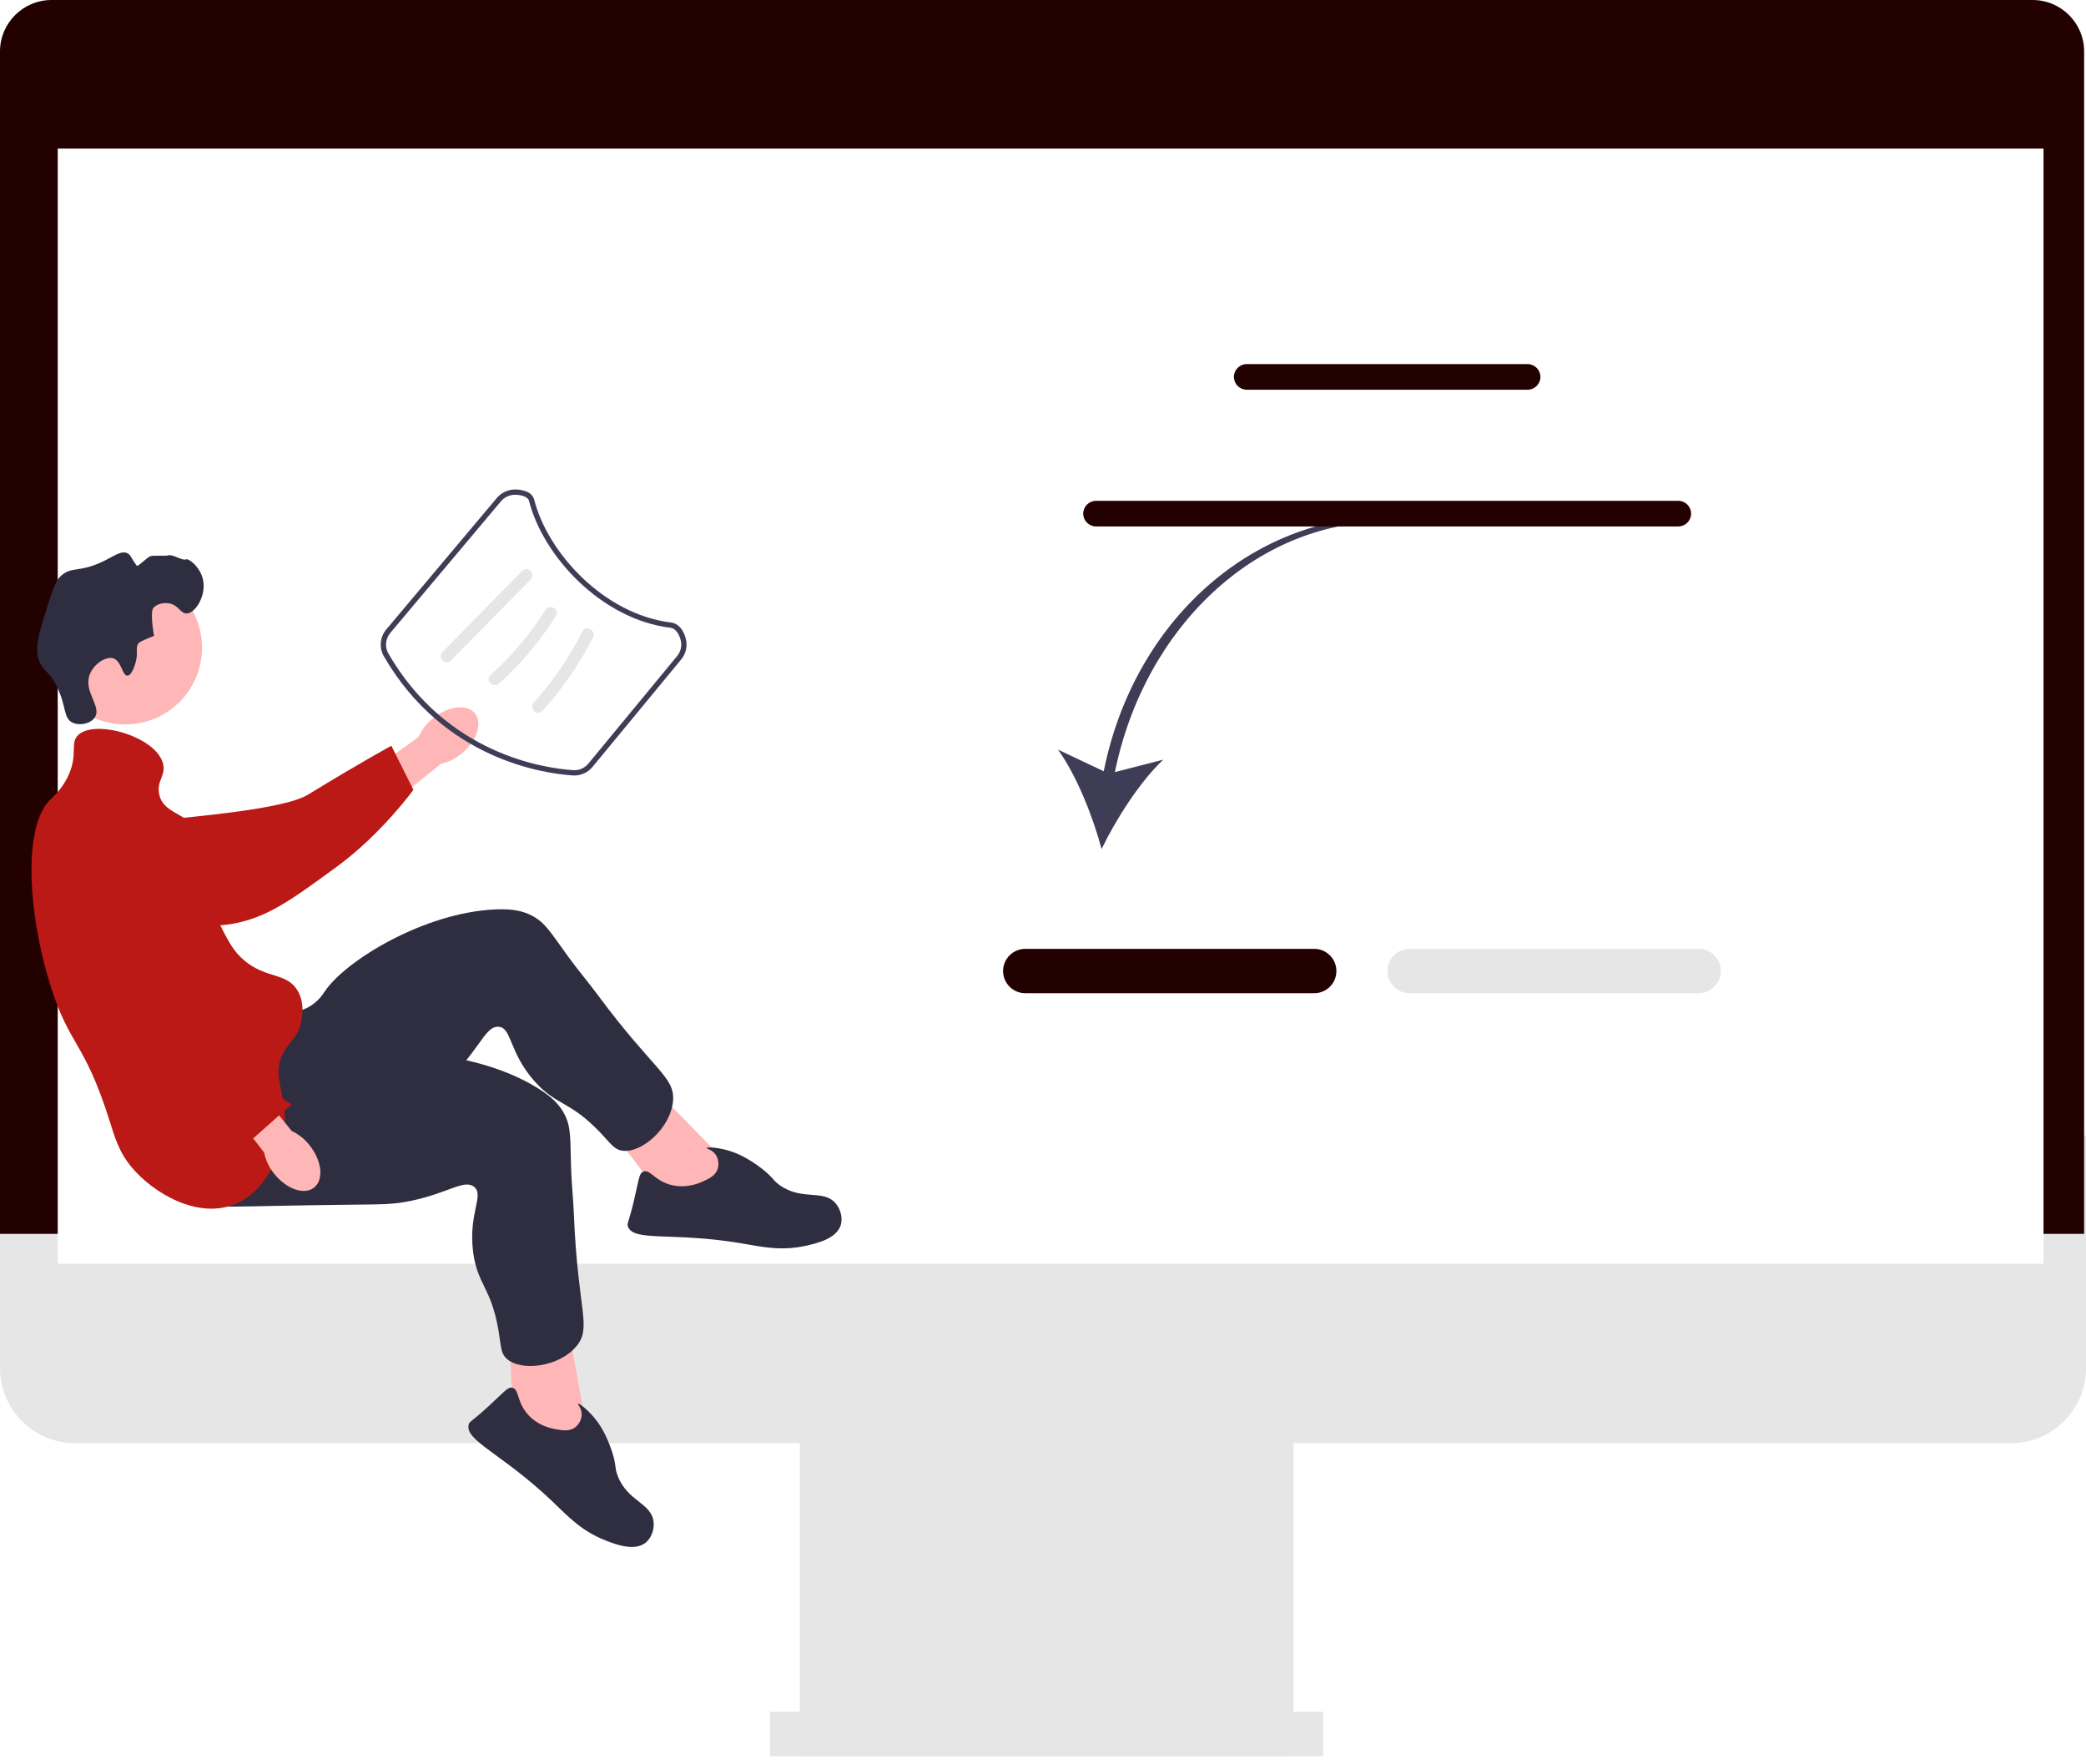
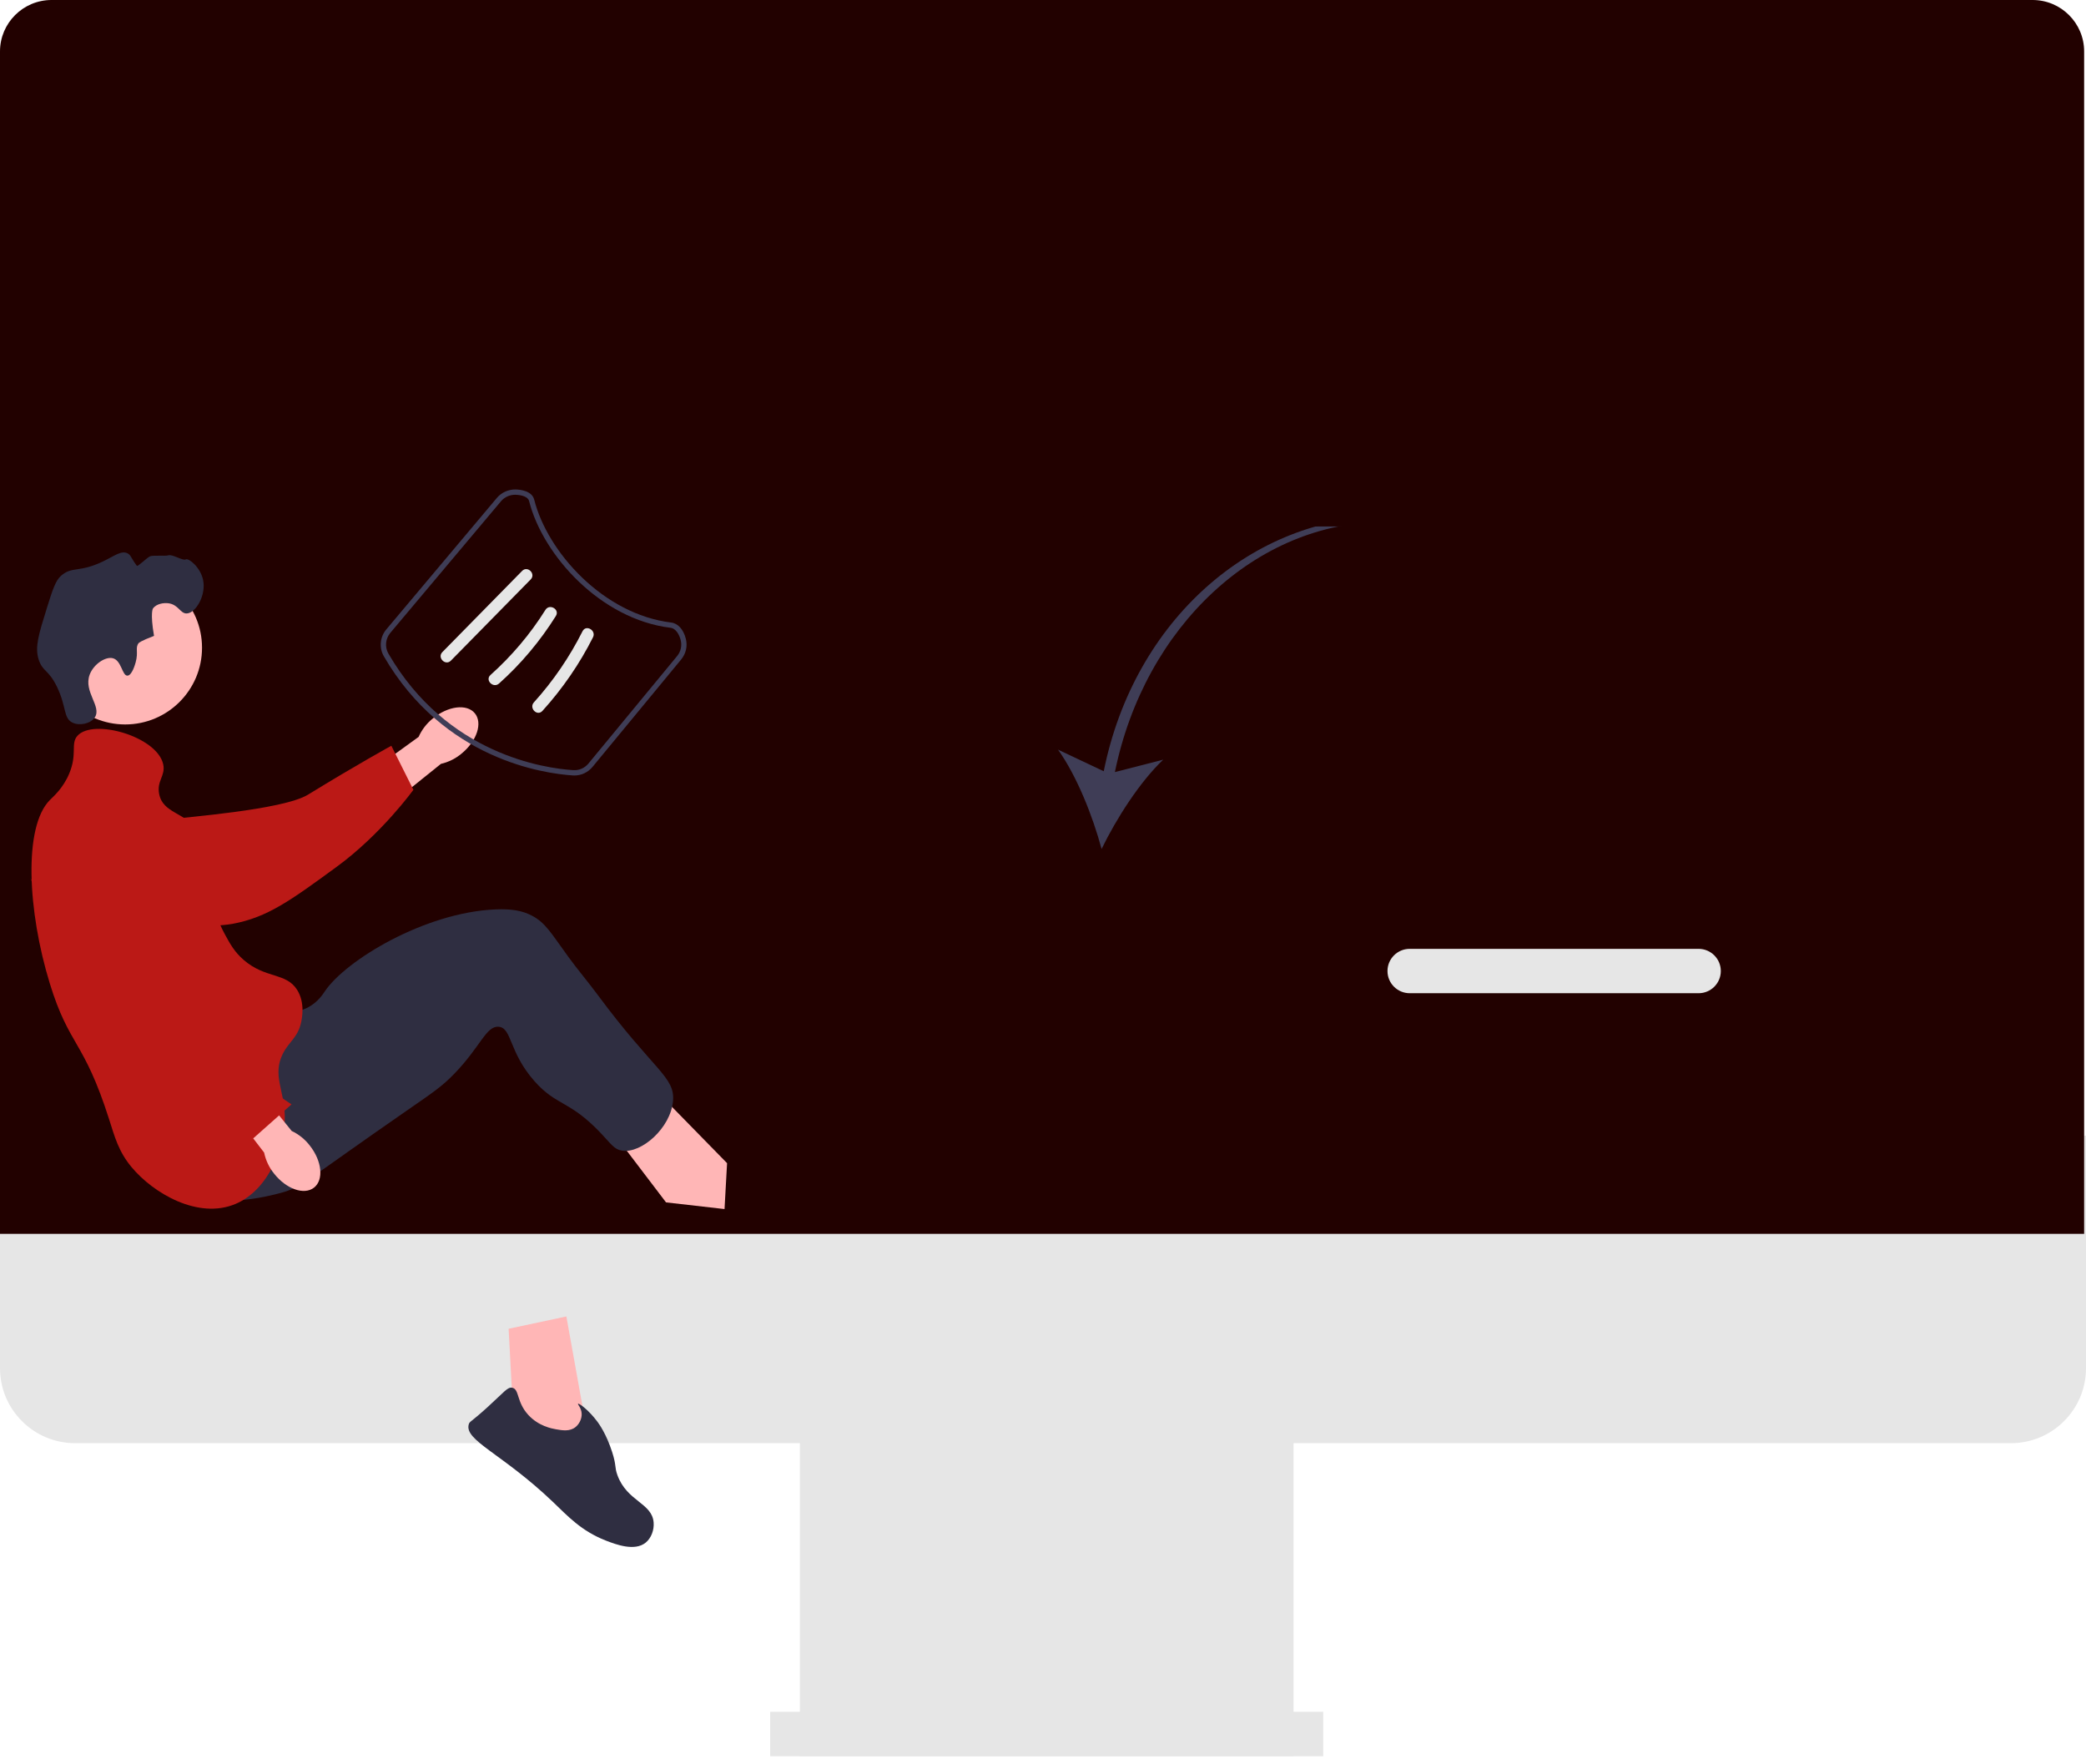
<svg xmlns="http://www.w3.org/2000/svg" width="220" height="186" viewBox="0 0 220 186" fill="none">
  <g clip-path="url(#clip0_244_1224)">
    <path d="M212.081 152.198H7.919C3.552 152.198 0 148.652 0 144.294V119.766H220V144.294C220 148.652 216.448 152.198 212.081 152.198Z" fill="#E6E6E6" />
    <path d="M136.423 148.096H84.359V185.217H136.423V148.096Z" fill="#E6E6E6" />
    <path d="M139.555 180.527H81.228V185.216H139.555V180.527Z" fill="#E6E6E6" />
    <path d="M219.804 130.12H0V5.424C0 2.433 2.438 0 5.434 0H214.37C217.366 0 219.804 2.433 219.804 5.424V130.12Z" fill="#220100" />
    <g filter="url(#filter0_d_244_1224)">
-       <path d="M214.519 5.666H5.089V123.282H214.519V5.666Z" fill="white" />
-     </g>
+       </g>
    <path d="M45.648 75.768C47.251 74.446 49.233 74.2 50.076 75.218C50.919 76.236 50.303 78.133 48.699 79.456C48.066 79.993 47.312 80.371 46.503 80.557L39.64 86.074L37.116 82.804L44.149 77.713C44.486 76.954 45 76.287 45.648 75.768H45.648Z" fill="#FFB6B6" />
    <path d="M5.983 88.214C5.979 87.97 5.982 85.842 7.56 84.497C9.373 82.952 11.931 83.577 12.828 83.797C14.901 84.303 15.071 85.191 17.017 86.103C20.659 87.809 16.096 86.936 18.263 86.389C19.013 86.199 29.803 85.452 32.489 83.802C37.713 80.593 41.273 78.647 41.273 78.647L43.599 83.292C43.599 83.292 40.235 87.962 35.499 91.421C30.642 94.97 28.213 96.744 24.522 97.43C24.204 97.489 16.387 98.821 10.091 94.126C8.655 93.055 6.024 91.093 5.983 88.214L5.983 88.214Z" fill="#BB1916" />
    <path d="M13.201 76.401C17.677 76.401 21.307 72.778 21.307 68.31C21.307 63.841 17.677 60.219 13.201 60.219C8.724 60.219 5.095 63.841 5.095 68.31C5.095 72.778 8.724 76.401 13.201 76.401Z" fill="#FFB6B6" />
    <path d="M76.681 122.668L68.334 114.139L64.024 118.626L70.244 126.804L76.413 127.508L76.681 122.668Z" fill="#FFB6B6" />
    <path d="M29.015 106.674C29.503 106.714 31.055 107.025 32.538 106.21C33.55 105.654 34.069 104.828 34.245 104.565C36.42 101.304 44.768 96.219 52.26 95.906C53.957 95.836 55.074 96.032 56.089 96.56C57.528 97.309 58.103 98.382 59.93 100.895C60.929 102.27 62.034 103.565 63.045 104.931C68.965 112.927 71.209 113.555 70.98 116.119C70.726 118.963 67.652 121.662 65.61 121.35C64.773 121.223 64.449 120.642 63.332 119.467C60.055 116.021 58.699 116.657 56.366 114.018C53.642 110.936 53.998 108.38 52.577 108.282C51.26 108.19 50.7 110.37 47.886 113.266C46.599 114.591 45.682 115.199 42.889 117.133C32.012 124.665 31.839 125.194 29.644 125.795C28.683 126.058 21.867 127.923 19.439 124.955C15.639 120.309 24.616 106.309 29.015 106.674V106.674Z" fill="#2F2E41" />
-     <path d="M74.129 124.596C74.743 124.321 75.461 123.999 75.692 123.259C75.848 122.758 75.758 122.141 75.435 121.714C75.062 121.222 74.511 121.157 74.533 121.07C74.567 120.938 75.871 120.989 77.304 121.495C77.574 121.59 78.798 122.037 80.355 123.25C81.603 124.222 81.435 124.417 82.218 124.978C84.619 126.699 86.872 125.343 88.171 126.957C88.673 127.579 88.887 128.464 88.676 129.179C88.252 130.615 86.191 131.109 85.064 131.364C82.351 131.979 80.297 131.477 78.153 131.116C70.86 129.89 66.763 131.007 66.214 129.32C66.111 129.001 66.279 129.028 66.841 126.686C67.397 124.374 67.378 123.739 67.851 123.554C68.562 123.276 69.04 124.543 70.832 124.977C72.421 125.361 73.731 124.774 74.129 124.596H74.129Z" fill="#2F2E41" />
    <path d="M61.84 150.571L59.731 138.834L53.642 140.131L54.187 150.384L58.895 154.425L61.84 150.571Z" fill="#FFB6B6" />
-     <path d="M31.397 110.618C31.778 110.925 32.888 112.052 34.573 112.209C35.723 112.317 36.618 111.924 36.91 111.805C40.545 110.326 50.313 110.798 56.688 114.738C58.132 115.631 58.946 116.419 59.489 117.425C60.258 118.852 60.13 120.061 60.228 123.165C60.282 124.862 60.468 126.554 60.536 128.251C60.936 138.186 62.44 139.963 60.808 141.956C58.997 144.167 54.936 144.677 53.421 143.275C52.8 142.7 52.859 142.038 52.595 140.439C51.823 135.751 50.343 135.517 49.897 132.025C49.377 127.949 51.11 126.034 49.989 125.156C48.95 124.341 47.261 125.831 43.303 126.65C41.493 127.025 40.392 127.014 36.993 127.049C23.756 127.185 23.315 127.526 21.16 126.792C20.218 126.471 13.528 124.194 13.189 120.377C12.658 114.403 27.962 107.85 31.397 110.618H31.397Z" fill="#2F2E41" />
    <path d="M58.645 150.735C59.307 150.851 60.082 150.987 60.69 150.505C61.101 150.178 61.373 149.617 61.346 149.083C61.315 148.466 60.895 148.103 60.962 148.044C61.065 147.953 62.115 148.727 63.016 149.948C63.186 150.179 63.948 151.234 64.553 153.111C65.039 154.615 64.79 154.682 65.122 155.585C66.141 158.355 68.768 158.495 68.936 160.559C69.001 161.356 68.68 162.208 68.103 162.681C66.945 163.631 64.961 162.885 63.885 162.465C61.294 161.452 59.877 159.886 58.306 158.386C52.962 153.283 48.943 151.911 49.438 150.208C49.531 149.886 49.656 150.003 51.439 148.38C53.198 146.778 53.54 146.242 54.036 146.354C54.781 146.522 54.463 147.839 55.702 149.202C56.8 150.411 58.215 150.659 58.645 150.735Z" fill="#2F2E41" />
    <path d="M14.306 69.856C14.621 68.73 14.225 68.319 14.629 67.813C14.629 67.813 14.791 67.61 16.245 67.061C15.816 64.577 16.137 64.157 16.137 64.157C16.507 63.673 17.248 63.556 17.753 63.619C18.82 63.753 19.009 64.716 19.692 64.695C20.636 64.665 21.767 62.78 21.416 61.146C21.129 59.813 19.894 58.824 19.584 58.995C19.277 59.166 18.172 58.415 17.753 58.565C17.467 58.668 16.119 58.531 15.814 58.673C15.48 58.827 14.525 59.789 14.434 59.668C13.799 58.826 13.812 58.532 13.444 58.35C12.791 58.029 12.082 58.623 10.858 59.211C8.341 60.419 7.604 59.698 6.442 60.716C5.854 61.23 5.539 62.213 4.933 64.157C4.086 66.876 3.662 68.236 4.072 69.534C4.489 70.858 5.104 70.57 6.011 72.437C7.02 74.516 6.672 75.725 7.627 76.201C8.364 76.569 9.549 76.335 9.997 75.663C10.763 74.514 8.783 72.959 9.458 71.147C9.873 70.035 11.152 69.191 11.936 69.426C12.822 69.692 12.888 71.279 13.444 71.254C13.92 71.233 14.251 70.053 14.306 69.856H14.306Z" fill="#2F2E41" />
    <path d="M8.165 77.599C9.824 75.743 16.58 77.664 17.214 80.61C17.475 81.822 16.512 82.333 16.784 83.728C17.18 85.769 19.426 85.63 21.093 87.707C23.459 90.656 21.021 93.539 23.678 98.46C24.246 99.512 24.724 100.399 25.725 101.256C28.021 103.225 30.158 102.55 31.327 104.375C32.201 105.74 31.842 107.422 31.758 107.816C31.413 109.432 30.477 109.826 29.819 111.15C28.722 113.352 29.964 114.97 30.034 117.602C30.122 120.895 28.369 125.459 24.863 126.957C20.924 128.64 16.174 125.853 13.875 123.086C12.503 121.435 12.105 119.912 11.505 118.032C8.823 109.63 7.308 110.39 5.257 103.73C2.912 96.116 2.451 87.196 5.257 84.374C5.628 83.999 6.652 83.135 7.303 81.578C8.18 79.483 7.423 78.43 8.165 77.599L8.165 77.599Z" fill="#BB1916" />
    <path d="M32.675 120.814C33.961 122.445 34.16 124.429 33.12 125.246C32.08 126.063 30.195 125.403 28.908 123.771C28.386 123.126 28.025 122.366 27.857 121.554L22.496 114.574L25.266 112.465L30.762 119.272C31.514 119.626 32.169 120.155 32.675 120.814H32.675Z" fill="#FFB6B6" />
-     <path d="M13.039 84.674C13.277 84.621 15.365 84.189 17.006 85.457C18.891 86.913 18.8 89.54 18.768 90.462C18.694 92.591 17.858 92.938 17.361 95.026C16.431 98.933 18.202 102.563 19.181 104.569C19.52 105.263 20.608 107.388 22.774 109.676C26.988 114.126 30.747 116.467 30.747 116.467L26.709 120.051C26.709 120.051 20.275 118.093 15.916 114.172C11.445 110.149 4.568 95.917 3.143 92.45C3.02 92.152 4.759 97.006 8.079 89.895C8.836 88.273 10.224 85.302 13.039 84.674H13.039Z" fill="#BB1916" />
+     <path d="M13.039 84.674C13.277 84.621 15.365 84.189 17.006 85.457C18.891 86.913 18.8 89.54 18.768 90.462C18.694 92.591 17.858 92.938 17.361 95.026C19.52 105.263 20.608 107.388 22.774 109.676C26.988 114.126 30.747 116.467 30.747 116.467L26.709 120.051C26.709 120.051 20.275 118.093 15.916 114.172C11.445 110.149 4.568 95.917 3.143 92.45C3.02 92.152 4.759 97.006 8.079 89.895C8.836 88.273 10.224 85.302 13.039 84.674H13.039Z" fill="#BB1916" />
    <path d="M116.406 81.337L111.584 79.057C113.562 81.812 115.266 86.115 116.178 89.539C117.723 86.349 120.214 82.447 122.679 80.115L117.582 81.424C120.723 66.061 132.535 55.032 146.061 55.032L146.252 54.477C132.124 54.477 119.613 65.353 116.406 81.337Z" fill="#3F3D56" />
    <path d="M138.601 104.745H108.132C106.84 104.745 105.789 103.696 105.789 102.406C105.789 101.116 106.84 100.066 108.132 100.066H138.601C139.893 100.066 140.944 101.116 140.944 102.406C140.944 103.696 139.893 104.745 138.601 104.745Z" fill="#220100" />
    <path d="M179.143 104.745H148.674C147.382 104.745 146.331 103.696 146.331 102.406C146.331 101.116 147.382 100.066 148.674 100.066H179.143C180.435 100.066 181.486 101.116 181.486 102.406C181.486 103.696 180.435 104.745 179.143 104.745Z" fill="#E6E6E6" />
-     <path d="M161.106 41.1H131.489C130.742 41.1 130.135 40.493 130.135 39.748C130.135 39.003 130.742 38.397 131.489 38.397H161.106C161.852 38.397 162.46 39.003 162.46 39.748C162.46 40.493 161.852 41.1 161.106 41.1V41.1Z" fill="#220100" />
    <path d="M176.998 55.52H115.596C114.85 55.52 114.242 54.913 114.242 54.168C114.242 53.423 114.85 52.816 115.596 52.816H176.998C177.745 52.816 178.352 53.423 178.352 54.168C178.352 54.913 177.745 55.52 176.998 55.52Z" fill="#220100" />
    <path d="M60.58 81.783C60.528 81.783 60.476 81.781 60.423 81.778C57.339 81.58 46.785 80.089 40.484 69.215C39.965 68.32 40.067 67.181 40.738 66.383L52.407 52.505C52.884 51.937 53.621 51.61 54.368 51.619C54.884 51.632 56.106 51.762 56.343 52.702C57.745 58.256 63.664 64.786 70.782 65.652C71.504 65.739 72.083 66.382 72.332 67.37C72.526 68.14 72.347 68.933 71.84 69.547L62.492 80.877C62.017 81.453 61.32 81.783 60.58 81.783V81.783ZM54.323 52.178C53.753 52.178 53.198 52.433 52.836 52.864L41.167 66.742C40.647 67.361 40.567 68.242 40.968 68.935C47.13 79.57 57.445 81.027 60.459 81.22C61.075 81.261 61.666 81 62.06 80.522L71.408 69.192C71.8 68.717 71.939 68.102 71.789 67.507C71.642 66.923 71.283 66.275 70.715 66.206C63.361 65.312 57.247 58.571 55.8 52.838C55.683 52.374 54.978 52.193 54.356 52.178C54.345 52.178 54.334 52.178 54.323 52.178H54.323Z" fill="#3F3D56" />
    <path d="M47.555 69.67L55.968 61.108C56.543 60.523 55.642 59.622 55.066 60.208L46.654 68.77C46.079 69.355 46.98 70.256 47.555 69.67Z" fill="#E6E6E6" />
    <path d="M52.633 72.083C54.955 70.005 56.972 67.6 58.624 64.961C59.061 64.264 57.958 63.625 57.523 64.319C55.926 66.87 53.976 69.174 51.731 71.183C51.119 71.73 52.023 72.628 52.633 72.083H52.633Z" fill="#E6E6E6" />
    <path d="M57.209 74.971C59.323 72.634 61.123 70.025 62.539 67.211C62.907 66.481 61.807 65.836 61.438 66.569C60.07 69.288 58.351 71.812 56.308 74.071C55.759 74.678 56.658 75.581 57.209 74.971H57.209Z" fill="#E6E6E6" />
  </g>
  <defs>
    <filter id="filter0_d_244_1224" x="2.089" y="5.666" width="217.431" height="131.617" filterUnits="userSpaceOnUse" color-interpolation-filters="sRGB">
      <feFlood flood-opacity="0" result="BackgroundImageFix" />
      <feColorMatrix in="SourceAlpha" type="matrix" values="0 0 0 0 0 0 0 0 0 0 0 0 0 0 0 0 0 0 127 0" result="hardAlpha" />
      <feOffset dx="1" dy="10" />
      <feGaussianBlur stdDeviation="2" />
      <feComposite in2="hardAlpha" operator="out" />
      <feColorMatrix type="matrix" values="0 0 0 0 0 0 0 0 0 0 0 0 0 0 0 0 0 0 0.25 0" />
      <feBlend mode="normal" in2="BackgroundImageFix" result="effect1_dropShadow_244_1224" />
      <feBlend mode="normal" in="SourceGraphic" in2="effect1_dropShadow_244_1224" result="shape" />
    </filter>
    <clipPath id="clip0_244_1224">
      <rect width="220" height="186" fill="white" />
    </clipPath>
  </defs>
</svg>